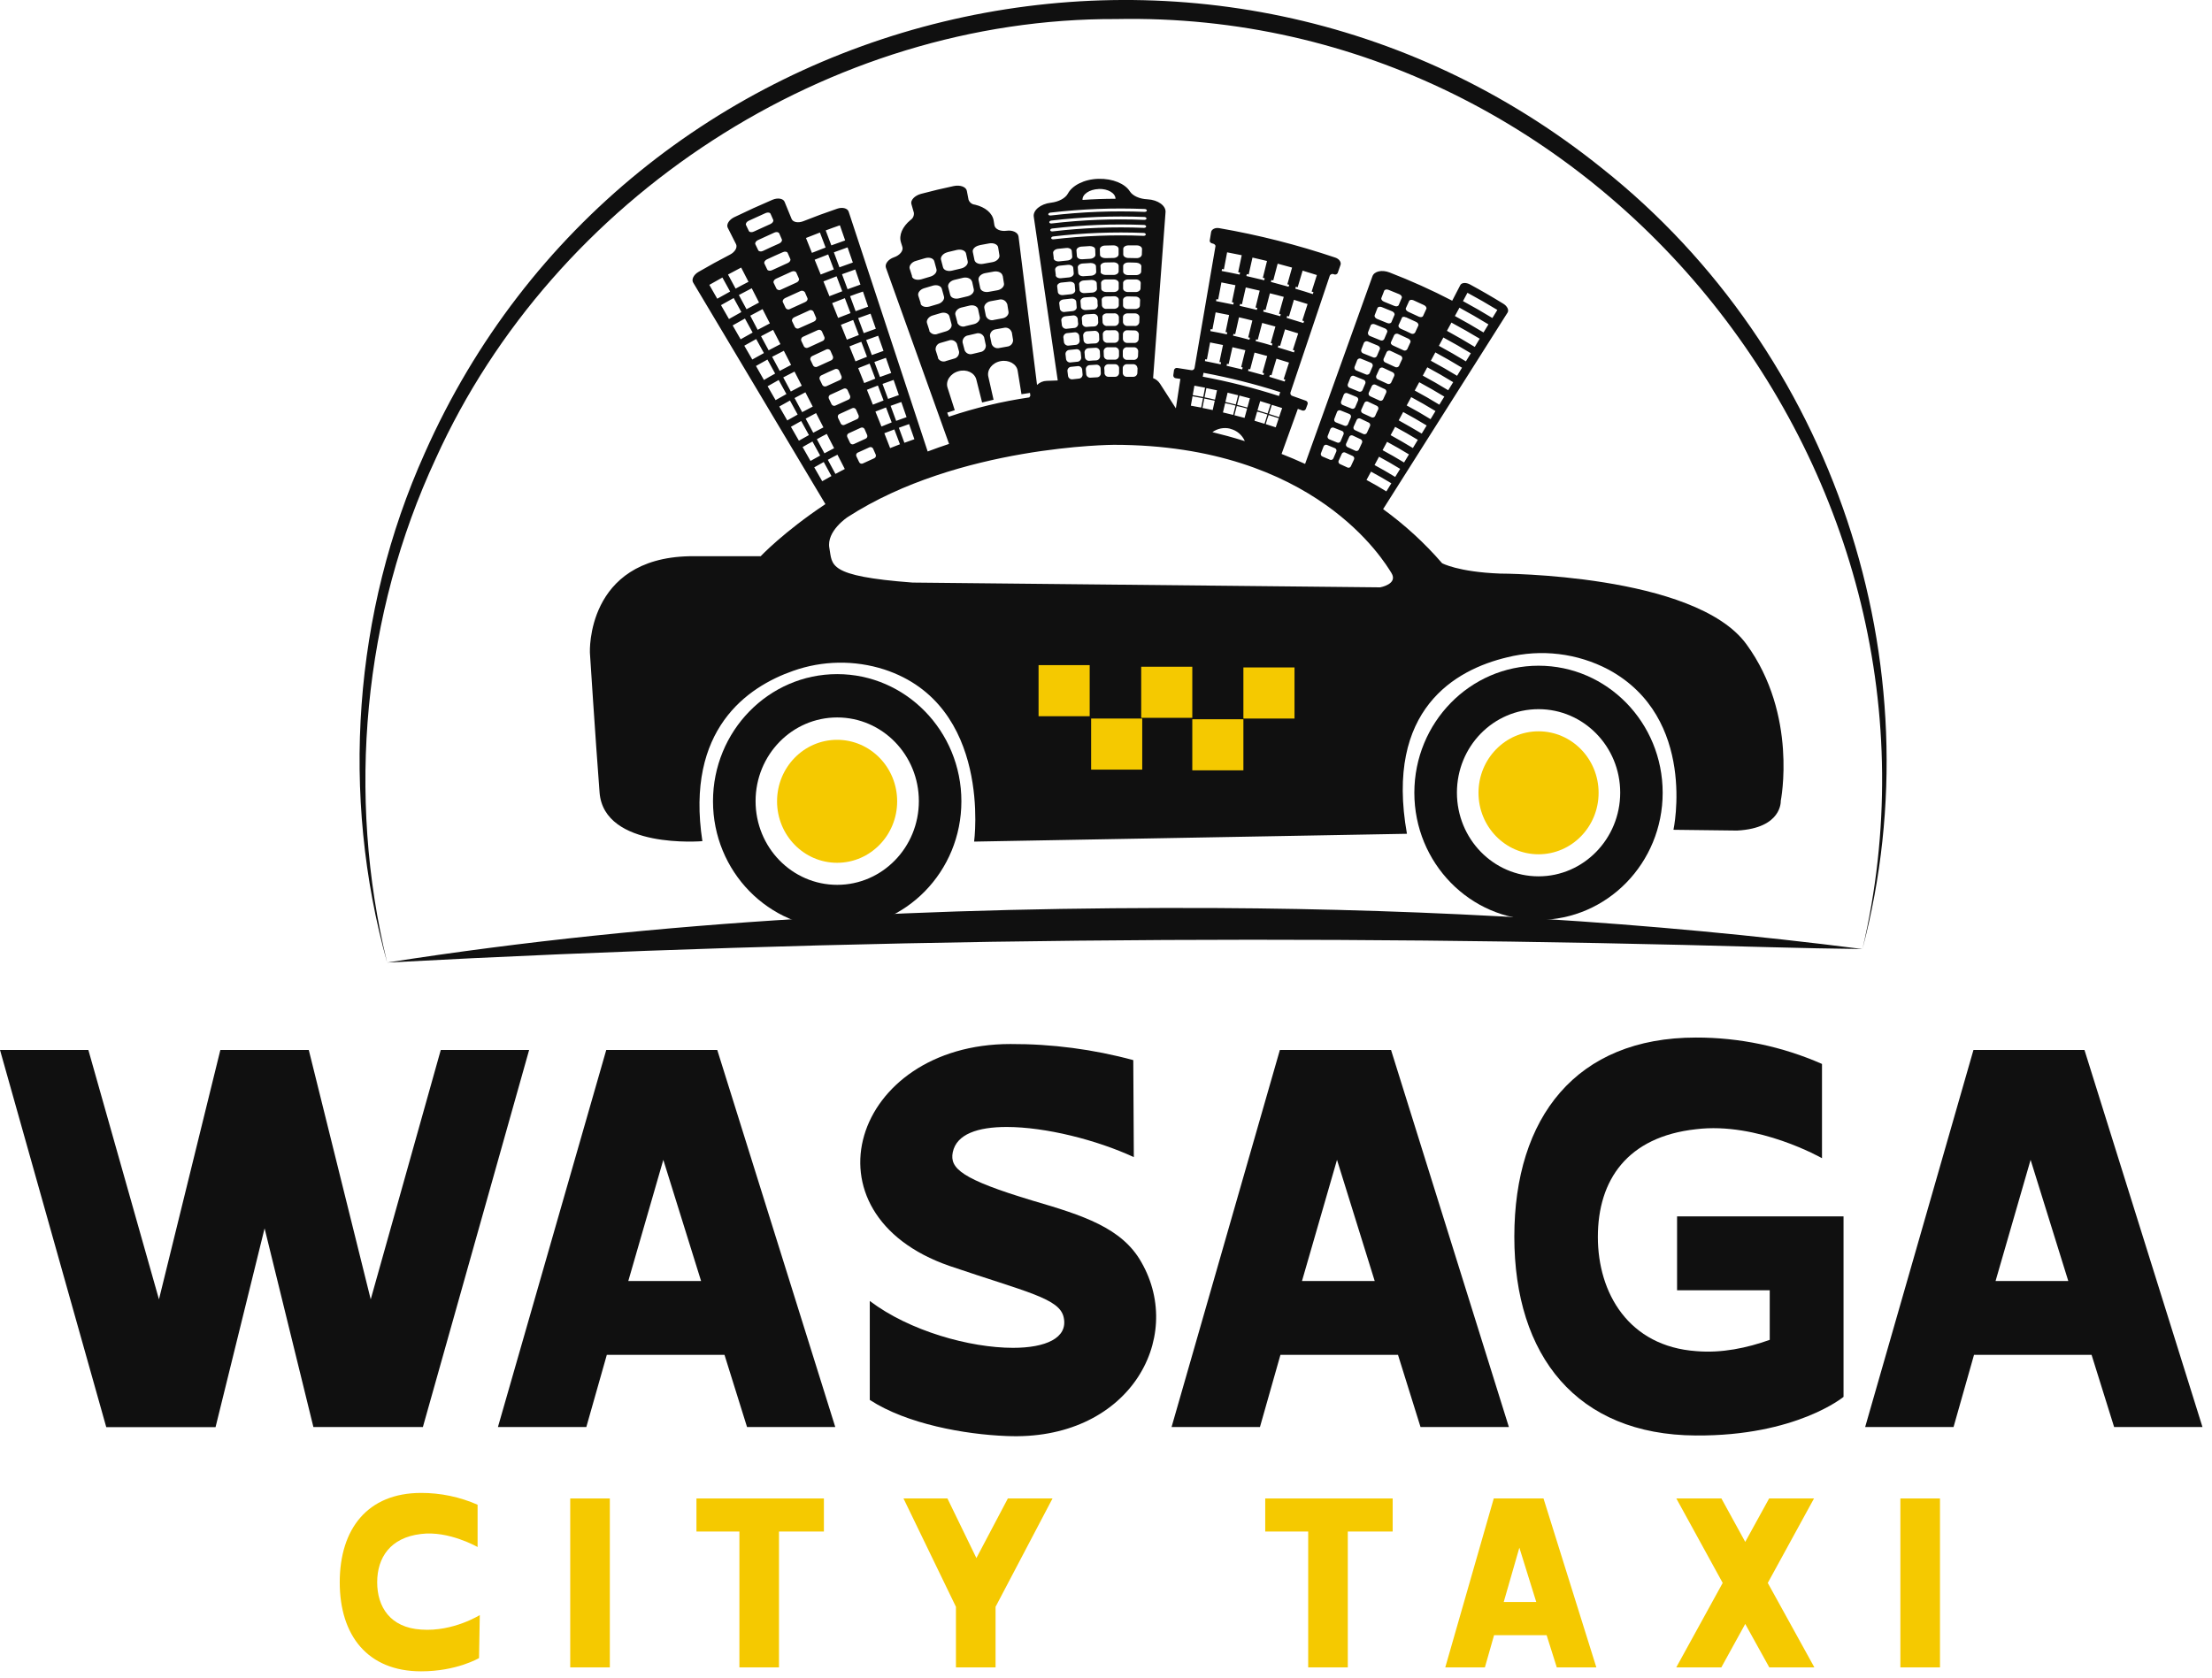
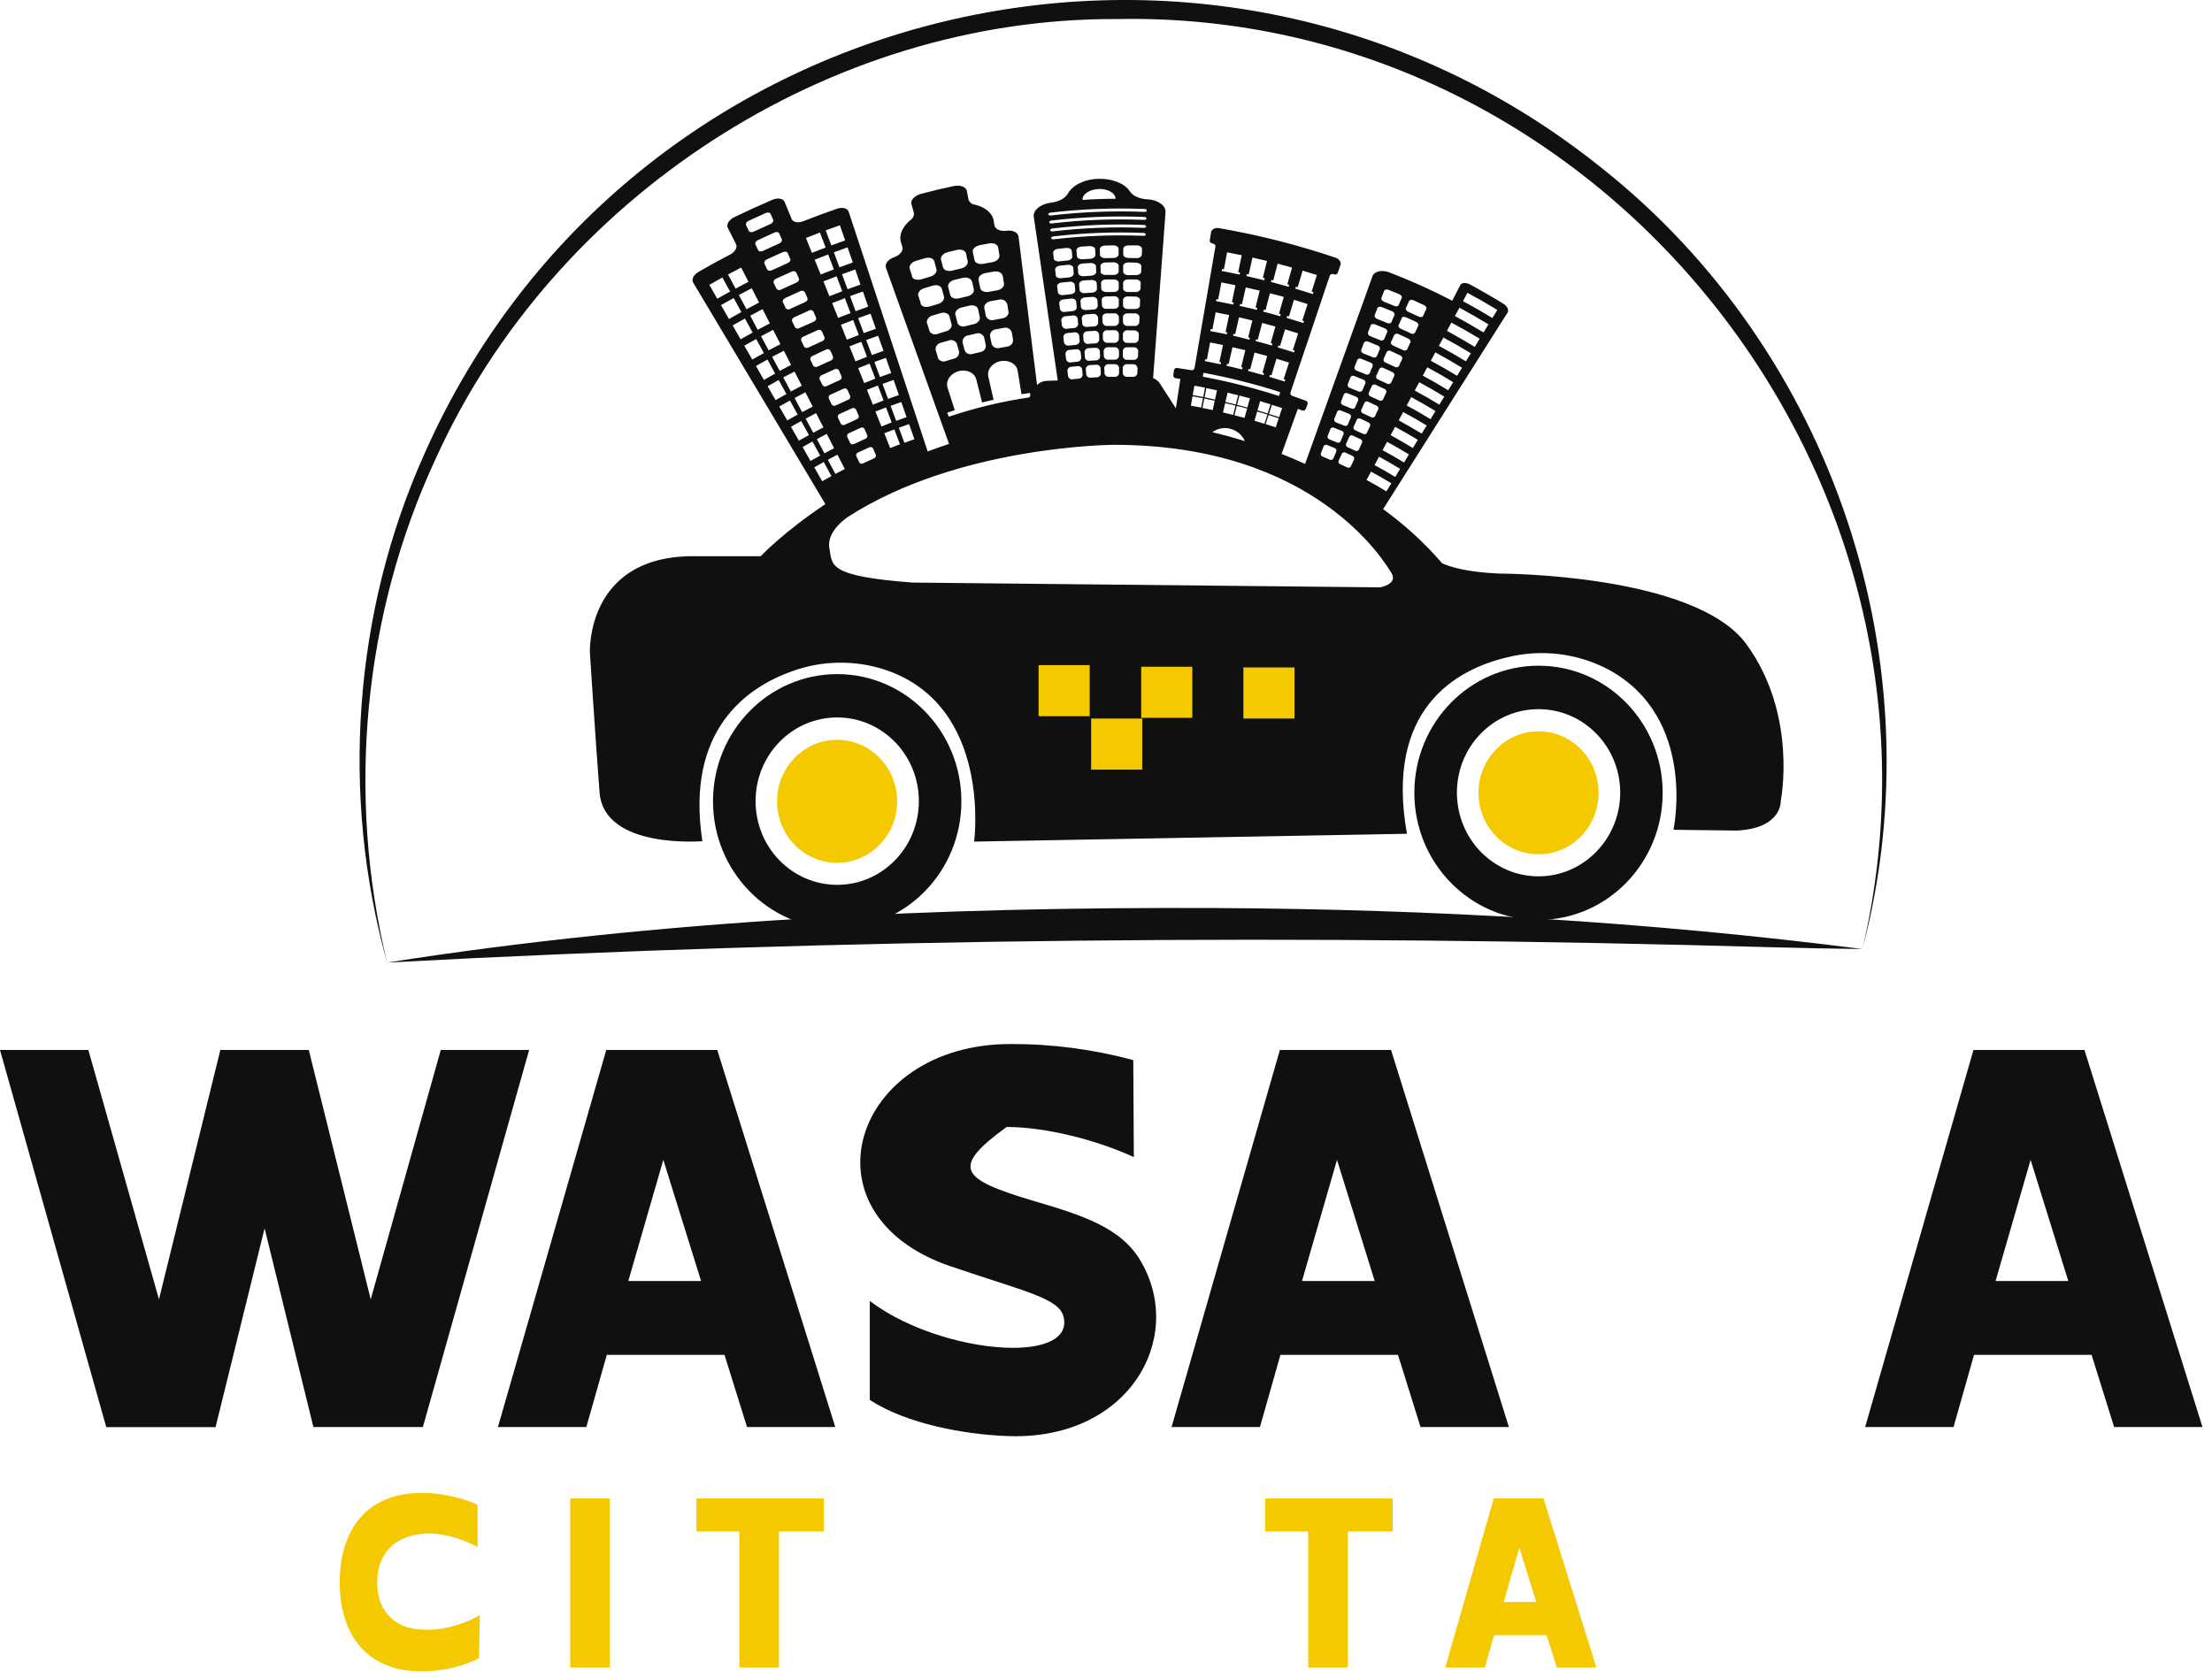
<svg xmlns="http://www.w3.org/2000/svg" width="141" height="107" viewBox="0 0 141 107" fill="none">
  <g clip-path="url(#clip0_1_32)">
    <path d="M0 66.945H5.632L10.133 82.848L14.047 66.945H19.682L23.631 82.848L28.097 66.945H33.729L26.956 90.989H19.977L16.866 78.32L13.74 90.995H6.773L0 66.945Z" fill="#101010" />
    <path d="M38.645 66.945H45.72L53.243 90.989H47.619L46.182 86.387H38.68L37.374 90.989H31.74L38.645 66.945ZM44.69 81.68L42.282 73.953L40.049 81.68H44.69Z" fill="#101010" />
-     <path d="M72.274 73.78C69.903 72.68 66.639 71.857 64.166 71.857C62.348 71.857 60.972 72.302 60.732 73.47C60.527 74.496 61.282 75.188 65.849 76.561C69.01 77.489 71.518 78.279 72.754 80.478C75.57 85.389 71.896 91.916 64.133 91.561C61.523 91.459 57.814 90.806 55.443 89.26V82.951C57.984 84.874 61.83 85.939 64.579 85.939C66.631 85.939 68.082 85.324 67.807 84.016C67.567 82.785 65.472 82.401 60.527 80.718C50.909 77.386 54.343 66.568 64.408 66.568C67.053 66.558 69.686 66.903 72.239 67.594L72.274 73.78Z" fill="#101010" />
+     <path d="M72.274 73.78C69.903 72.68 66.639 71.857 64.166 71.857C60.527 74.496 61.282 75.188 65.849 76.561C69.01 77.489 71.518 78.279 72.754 80.478C75.57 85.389 71.896 91.916 64.133 91.561C61.523 91.459 57.814 90.806 55.443 89.26V82.951C57.984 84.874 61.83 85.939 64.579 85.939C66.631 85.939 68.082 85.324 67.807 84.016C67.567 82.785 65.472 82.401 60.527 80.718C50.909 77.386 54.343 66.568 64.408 66.568C67.053 66.558 69.686 66.903 72.239 67.594L72.274 73.78Z" fill="#101010" />
    <path d="M81.584 66.945H88.669L96.181 90.989H90.549L89.113 86.387H81.619L80.313 90.989H74.679L81.584 66.945ZM87.629 81.68L85.225 73.953L82.992 81.68H87.629Z" fill="#101010" />
-     <path d="M108.103 66.155C110.87 66.149 113.608 66.723 116.14 67.838V73.848C116.14 73.848 112.054 71.512 108.103 72.001C103.741 72.481 101.853 75.229 101.853 78.871C101.853 82.442 103.809 85.849 108.137 86.151C109.751 86.288 111.366 85.945 112.809 85.43V82.269H106.902V77.559H117.513V89.065C117.513 89.065 114.492 91.572 108.103 91.528C100.508 91.493 96.528 86.444 96.528 78.854C96.528 71.239 100.477 66.155 108.103 66.155Z" fill="#101010" />
    <path d="M125.795 66.945H132.87L140.393 90.989H134.761L133.324 86.387H125.83L124.525 90.989H118.891L125.795 66.945ZM131.84 81.68L129.437 73.953L127.203 81.68H131.84Z" fill="#101010" />
    <path d="M26.843 95.19C28.082 95.188 29.309 95.444 30.443 95.943V98.64C30.443 98.64 28.596 97.579 26.829 97.809C24.875 98.041 24.043 99.318 24.043 100.888C24.043 102.458 24.875 103.78 26.843 103.903C28.92 104.057 30.644 102.934 30.583 102.982L30.535 105.72C30.535 105.72 29.121 106.565 26.841 106.565C23.442 106.565 21.656 104.289 21.656 100.888C21.656 97.487 23.428 95.19 26.843 95.19Z" fill="#F5C900" />
    <path d="M36.348 95.543H38.873V106.313H36.348V95.543Z" fill="#F5C900" />
    <path d="M44.394 95.543H52.518V97.651H49.655V106.313H47.132V97.651H44.394V95.543Z" fill="#F5C900" />
-     <path d="M57.592 95.543H60.392L62.239 99.344L64.244 95.543H67.091L63.46 102.452V106.313H60.935V102.452L57.592 95.543Z" fill="#F5C900" />
    <path d="M80.65 95.543H88.774V97.651H85.913V106.313H83.388V97.651H80.65V95.543Z" fill="#F5C900" />
    <path d="M95.217 95.543H98.388L101.756 106.313H99.234L98.587 104.26H95.237L94.652 106.313H92.126L95.217 95.543ZM97.926 102.144L96.849 98.681L95.853 102.144H97.926Z" fill="#F5C900" />
-     <path d="M111.247 103.544L109.724 106.313H106.851L109.81 100.929L106.855 95.543H109.728L111.247 98.312L112.77 95.543H115.631L112.684 100.929L115.654 106.313H112.78L111.247 103.544Z" fill="#F5C900" />
-     <path d="M121.136 95.543H123.661V106.313H121.136V95.543Z" fill="#F5C900" />
    <path d="M53.366 42.982C48.996 42.982 45.449 46.617 45.449 51.09C45.449 55.562 48.996 59.195 53.366 59.195C57.736 59.195 61.282 55.568 61.282 51.09C61.282 46.611 57.729 42.982 53.366 42.982ZM53.366 56.418C50.492 56.418 48.163 54.035 48.163 51.081C48.163 48.128 50.49 45.745 53.366 45.745C56.241 45.745 58.571 48.132 58.571 51.081C58.571 54.031 56.239 56.418 53.366 56.418Z" fill="#101010" />
    <path d="M53.36 55.012C55.474 55.012 57.188 53.257 57.188 51.092C57.188 48.926 55.474 47.171 53.36 47.171C51.245 47.171 49.532 48.926 49.532 51.092C49.532 53.257 51.245 55.012 53.36 55.012Z" fill="#F5C900" />
    <path d="M98.072 42.446C93.702 42.446 90.155 46.075 90.155 50.548C90.155 55.02 93.702 58.655 98.072 58.655C102.442 58.655 105.984 55.026 105.984 50.548C105.984 46.069 102.442 42.446 98.072 42.446ZM98.072 55.876C95.198 55.876 92.869 53.493 92.869 50.539C92.869 47.586 95.196 45.217 98.072 45.217C100.947 45.217 103.277 47.6 103.277 50.539C103.277 53.479 100.943 55.876 98.072 55.876Z" fill="#101010" />
    <path d="M98.072 54.47C100.186 54.47 101.9 52.715 101.9 50.55C101.9 48.385 100.186 46.629 98.072 46.629C95.958 46.629 94.244 48.385 94.244 50.55C94.244 52.715 95.958 54.47 98.072 54.47Z" fill="#F5C900" />
    <path d="M111.323 41.077C108.039 36.572 95.619 36.572 95.619 36.572C92.934 36.469 91.924 35.911 91.924 35.911C90.808 34.621 89.546 33.464 88.164 32.463C90.811 28.284 93.456 24.106 96.099 19.928C96.198 19.772 96.077 19.517 95.826 19.366C95.129 18.936 94.419 18.525 93.698 18.134C93.441 17.997 93.16 18.019 93.082 18.183L92.569 19.173C91.271 18.498 89.936 17.897 88.571 17.371C88.084 17.182 87.594 17.299 87.483 17.617L83.191 29.579C82.678 29.345 82.178 29.133 81.691 28.943L82.729 26.069L83.006 26.17C83.049 26.188 83.097 26.188 83.14 26.171C83.183 26.153 83.218 26.12 83.236 26.077C83.275 25.975 83.312 25.872 83.351 25.767C83.365 25.723 83.36 25.675 83.338 25.634C83.316 25.592 83.279 25.562 83.234 25.548C82.951 25.443 82.666 25.343 82.38 25.244C82.358 25.238 82.337 25.228 82.319 25.214C82.3 25.2 82.285 25.182 82.274 25.162C82.262 25.142 82.255 25.12 82.252 25.097C82.249 25.074 82.251 25.051 82.257 25.029C83.093 22.538 83.931 20.05 84.769 17.566C84.793 17.523 84.831 17.491 84.878 17.476C84.924 17.461 84.974 17.464 85.018 17.485C85.061 17.508 85.112 17.512 85.158 17.498C85.205 17.484 85.244 17.452 85.268 17.41C85.328 17.235 85.389 17.063 85.449 16.89C85.508 16.718 85.363 16.506 85.12 16.426C82.702 15.61 80.224 14.981 77.709 14.546C77.458 14.503 77.228 14.618 77.2 14.799C77.171 14.979 77.142 15.16 77.112 15.341C77.099 15.425 77.179 15.509 77.294 15.527C77.409 15.546 77.499 15.632 77.475 15.716C77.031 18.3 76.587 20.884 76.143 23.471C76.132 23.515 76.105 23.553 76.066 23.578C76.028 23.602 75.982 23.611 75.937 23.602C75.64 23.553 75.34 23.506 75.04 23.462C74.995 23.454 74.948 23.464 74.91 23.489C74.871 23.515 74.845 23.555 74.835 23.6C74.821 23.709 74.804 23.818 74.79 23.928C74.787 23.974 74.801 24.02 74.831 24.055C74.86 24.09 74.902 24.113 74.948 24.117C75.047 24.13 75.143 24.144 75.24 24.16C75.145 24.784 75.05 25.41 74.954 26.036L73.948 24.472C73.844 24.306 73.687 24.178 73.503 24.109C73.769 20.583 74.033 17.056 74.295 13.528C74.328 13.118 73.811 12.74 73.14 12.707C72.641 12.685 72.2 12.488 72.017 12.198C71.715 11.716 70.931 11.377 70.014 11.402C69.096 11.426 68.341 11.835 68.074 12.338C67.912 12.639 67.487 12.867 66.99 12.925C66.323 13.001 65.833 13.413 65.896 13.822L67.424 24.259L66.719 24.284C66.489 24.289 66.269 24.383 66.104 24.544C65.71 21.389 65.316 18.234 64.924 15.08C64.893 14.825 64.55 14.657 64.162 14.713C63.774 14.768 63.427 14.614 63.386 14.36C63.372 14.265 63.355 14.171 63.341 14.076C63.263 13.582 62.801 13.206 62.148 13.05C62.057 13.043 61.969 13.009 61.896 12.952C61.823 12.896 61.768 12.819 61.738 12.732L61.629 12.167C61.582 11.915 61.204 11.775 60.788 11.864C60.09 12.011 59.397 12.177 58.711 12.36C58.3 12.469 58.025 12.771 58.095 13.009C58.148 13.194 58.199 13.378 58.253 13.563C58.264 13.653 58.25 13.745 58.212 13.827C58.174 13.91 58.113 13.979 58.037 14.029C57.522 14.456 57.28 15 57.434 15.466L57.52 15.741C57.598 15.985 57.358 16.279 56.989 16.404C56.615 16.531 56.387 16.835 56.473 17.075C57.816 20.819 59.157 24.562 60.496 28.304C60.03 28.458 59.575 28.618 59.133 28.787L54.096 13.495C54.027 13.278 53.698 13.192 53.366 13.307C52.639 13.554 51.919 13.82 51.204 14.105C50.878 14.232 50.546 14.171 50.459 13.959L50.01 12.863C49.924 12.658 49.579 12.594 49.244 12.736C48.423 13.086 47.607 13.458 46.796 13.852C46.469 14.013 46.289 14.312 46.385 14.513C46.562 14.867 46.739 15.22 46.919 15.572C47.019 15.778 46.849 16.069 46.539 16.231C45.855 16.584 45.182 16.954 44.519 17.34C44.216 17.516 44.066 17.82 44.183 18.015C46.993 22.725 49.804 27.434 52.614 32.143C49.936 33.926 48.487 35.466 48.487 35.466H43.949C37.331 35.601 37.602 41.613 37.602 41.613C37.602 41.613 37.939 46.882 38.218 50.525C38.497 54.168 44.772 53.633 44.772 53.633C43.682 46.502 47.645 43.795 50.55 42.777C52.424 42.111 54.466 42.078 56.36 42.684C63.275 44.942 62.093 53.661 62.093 53.661L89.683 53.163C88.265 45.219 92.787 42.695 96.058 41.915C98.239 41.367 100.546 41.645 102.534 42.695C108.213 45.773 106.672 52.908 106.672 52.908L110.728 52.957C113.614 52.805 113.511 51.067 113.511 51.067C113.511 51.067 114.615 45.587 111.323 41.077ZM89.252 22.662C89.3 22.677 89.34 22.709 89.363 22.753C89.387 22.797 89.393 22.848 89.379 22.896C89.308 23.044 89.236 23.192 89.174 23.341C89.146 23.381 89.103 23.409 89.055 23.418C89.007 23.428 88.957 23.419 88.915 23.393L88.32 23.118C88.273 23.104 88.234 23.072 88.21 23.03C88.186 22.987 88.179 22.937 88.191 22.89C88.259 22.738 88.324 22.588 88.396 22.436C88.424 22.395 88.467 22.367 88.516 22.356C88.564 22.346 88.615 22.355 88.657 22.381C88.848 22.471 89.051 22.566 89.252 22.662ZM88.669 21.808C88.735 21.656 88.801 21.506 88.874 21.357C88.904 21.316 88.948 21.288 88.997 21.278C89.047 21.268 89.098 21.276 89.141 21.301C89.347 21.396 89.552 21.494 89.771 21.593C89.882 21.644 89.942 21.751 89.903 21.829C89.833 21.979 89.761 22.126 89.698 22.274C89.669 22.315 89.625 22.342 89.576 22.352C89.527 22.361 89.477 22.351 89.435 22.323C89.23 22.227 89.024 22.132 88.819 22.04C88.686 21.991 88.626 21.888 88.669 21.808ZM88.757 23.729C88.803 23.745 88.841 23.778 88.864 23.821C88.886 23.865 88.89 23.915 88.876 23.961C88.805 24.109 88.733 24.259 88.671 24.407C88.644 24.446 88.603 24.474 88.556 24.484C88.509 24.495 88.46 24.487 88.419 24.462C88.228 24.372 88.037 24.284 87.844 24.197C87.798 24.183 87.76 24.151 87.737 24.108C87.715 24.065 87.71 24.016 87.723 23.969C87.789 23.82 87.856 23.67 87.928 23.518C87.954 23.477 87.995 23.448 88.043 23.437C88.09 23.426 88.139 23.434 88.181 23.458C88.37 23.546 88.559 23.634 88.749 23.723L88.757 23.729ZM88.253 24.799C88.297 24.814 88.334 24.847 88.355 24.89C88.376 24.932 88.38 24.981 88.365 25.026C88.294 25.176 88.222 25.324 88.16 25.472C88.135 25.512 88.096 25.54 88.05 25.551C88.005 25.562 87.956 25.555 87.916 25.531C87.731 25.443 87.546 25.359 87.36 25.275C87.315 25.26 87.278 25.228 87.257 25.186C87.236 25.145 87.231 25.096 87.245 25.051C87.312 24.901 87.378 24.752 87.45 24.6C87.462 24.579 87.478 24.561 87.498 24.547C87.517 24.533 87.538 24.523 87.561 24.517C87.585 24.512 87.609 24.51 87.632 24.514C87.656 24.517 87.678 24.526 87.698 24.538C87.865 24.622 88.053 24.71 88.244 24.799H88.253ZM87.748 25.868C87.791 25.884 87.827 25.917 87.847 25.959C87.867 26.001 87.87 26.05 87.854 26.094C87.782 26.242 87.711 26.389 87.649 26.539C87.625 26.578 87.587 26.606 87.542 26.617C87.498 26.629 87.451 26.623 87.411 26.601C87.233 26.517 87.056 26.434 86.875 26.355C86.832 26.339 86.797 26.307 86.777 26.265C86.757 26.224 86.754 26.176 86.769 26.133L86.974 25.681C86.997 25.641 87.035 25.611 87.08 25.599C87.125 25.587 87.173 25.593 87.214 25.616L87.748 25.868ZM87.233 26.937C87.275 26.953 87.31 26.986 87.329 27.027C87.347 27.069 87.349 27.116 87.333 27.159C87.261 27.307 87.191 27.457 87.128 27.605C87.105 27.643 87.068 27.672 87.025 27.683C86.981 27.695 86.935 27.69 86.896 27.668L86.383 27.432C86.34 27.417 86.306 27.385 86.286 27.345C86.267 27.304 86.265 27.257 86.28 27.215C86.348 27.065 86.413 26.913 86.485 26.763C86.507 26.723 86.544 26.693 86.588 26.68C86.632 26.667 86.679 26.672 86.719 26.693C86.883 26.773 87.06 26.853 87.233 26.937ZM86.73 28.007C86.77 28.024 86.803 28.056 86.82 28.097C86.838 28.137 86.838 28.183 86.822 28.224C86.75 28.374 86.68 28.522 86.617 28.67C86.595 28.708 86.56 28.737 86.518 28.75C86.475 28.762 86.43 28.758 86.391 28.738C86.229 28.662 86.065 28.586 85.898 28.512C85.858 28.495 85.825 28.463 85.807 28.423C85.79 28.383 85.788 28.337 85.804 28.296L86.009 27.845C86.019 27.825 86.033 27.808 86.05 27.793C86.067 27.779 86.086 27.768 86.107 27.761C86.128 27.755 86.15 27.752 86.172 27.754C86.194 27.756 86.215 27.762 86.235 27.773C86.393 27.849 86.563 27.927 86.732 28.007H86.73ZM86.225 29.074C86.265 29.091 86.296 29.124 86.312 29.164C86.329 29.204 86.328 29.25 86.311 29.29C86.239 29.439 86.169 29.587 86.106 29.735C86.086 29.773 86.052 29.802 86.012 29.816C85.971 29.829 85.926 29.826 85.888 29.807L85.414 29.589C85.376 29.573 85.346 29.542 85.329 29.504C85.313 29.466 85.312 29.423 85.326 29.384L85.531 28.933C85.55 28.893 85.585 28.863 85.626 28.849C85.668 28.835 85.713 28.837 85.753 28.857L86.225 29.074ZM88.372 31.332C87.961 31.077 87.539 30.834 87.105 30.603L87.393 30.072C87.83 30.308 88.263 30.556 88.688 30.815L88.372 31.332ZM88.934 30.41C88.503 30.146 88.064 29.894 87.618 29.653L87.904 29.121C88.359 29.365 88.808 29.623 89.25 29.895L88.934 30.41ZM89.499 29.489C89.049 29.214 88.593 28.953 88.129 28.703L88.417 28.171C88.889 28.425 89.354 28.693 89.812 28.974L89.499 29.489ZM90.061 28.567C89.595 28.284 89.123 28.011 88.643 27.746L88.93 27.215C89.418 27.477 89.901 27.754 90.377 28.046L90.061 28.567ZM90.623 27.645C90.142 27.357 89.653 27.076 89.158 26.802L89.443 26.27C89.95 26.543 90.451 26.831 90.941 27.13C90.837 27.303 90.732 27.475 90.625 27.645H90.623ZM91.188 26.726C90.69 26.419 90.183 26.128 89.667 25.852L89.954 25.32C90.478 25.601 90.995 25.899 91.502 26.209L91.188 26.726ZM91.75 25.804C91.236 25.488 90.712 25.187 90.18 24.901L90.467 24.37C91.006 24.661 91.539 24.968 92.066 25.289C91.953 25.46 91.857 25.632 91.748 25.804H91.75ZM93.54 18.668C94.184 19.014 94.819 19.379 95.445 19.762L95.129 20.277C94.513 19.901 93.888 19.541 93.255 19.199L93.54 18.668ZM93.031 19.618C93.656 19.957 94.272 20.312 94.878 20.683L94.564 21.198C93.965 20.833 93.356 20.484 92.739 20.15L93.031 19.618ZM92.518 20.568C93.128 20.897 93.729 21.239 94.32 21.595L94.006 22.12C93.424 21.763 92.833 21.421 92.232 21.094L92.518 20.568ZM92.005 21.519C92.599 21.839 93.183 22.174 93.757 22.524L93.441 23.04C92.875 22.695 92.301 22.365 91.719 22.05L92.005 21.519ZM91.493 22.469C92.068 22.78 92.635 23.105 93.193 23.446L92.879 23.961C92.332 23.627 91.774 23.307 91.206 23.001L91.493 22.469ZM92.631 24.368L92.314 24.883C91.784 24.558 91.243 24.248 90.693 23.951L90.98 23.419C91.539 23.719 92.089 24.035 92.631 24.368ZM89.615 19.647C89.681 19.497 89.747 19.345 89.821 19.195C89.856 19.115 89.981 19.093 90.1 19.146L90.773 19.456C90.89 19.511 90.956 19.622 90.917 19.7C90.847 19.848 90.775 19.998 90.712 20.146C90.675 20.224 90.551 20.242 90.434 20.189C90.217 20.086 89.997 19.983 89.778 19.885C89.646 19.823 89.581 19.725 89.615 19.645V19.647ZM89.615 20.226C89.835 20.324 90.051 20.431 90.268 20.525C90.383 20.579 90.445 20.687 90.406 20.765C90.336 20.913 90.264 21.063 90.2 21.211C90.169 21.25 90.124 21.277 90.075 21.286C90.025 21.294 89.974 21.285 89.931 21.258C89.726 21.157 89.507 21.053 89.293 20.965C89.18 20.913 89.117 20.808 89.152 20.729C89.219 20.579 89.285 20.427 89.357 20.277C89.371 20.195 89.49 20.172 89.609 20.234L89.615 20.226ZM88.053 19.002L88.232 18.541C88.263 18.46 88.388 18.432 88.509 18.481C88.739 18.571 88.967 18.666 89.195 18.76C89.316 18.811 89.386 18.916 89.351 18.996C89.285 19.148 89.221 19.3 89.158 19.452C89.123 19.532 89 19.556 88.883 19.507C88.659 19.413 88.435 19.323 88.212 19.232C88.094 19.183 88.023 19.078 88.053 19.002ZM87.624 20.102L87.803 19.643C87.834 19.563 87.955 19.534 88.074 19.579L88.739 19.85C88.854 19.899 88.922 20.004 88.887 20.084L88.694 20.54C88.659 20.62 88.54 20.644 88.425 20.597C88.21 20.507 87.994 20.419 87.776 20.332C87.663 20.283 87.594 20.18 87.627 20.098L87.624 20.102ZM87.195 21.205L87.374 20.745C87.405 20.663 87.524 20.634 87.639 20.679C87.854 20.763 88.068 20.852 88.281 20.94C88.394 20.987 88.458 21.092 88.425 21.172L88.23 21.628C88.203 21.669 88.16 21.699 88.112 21.71C88.063 21.721 88.012 21.713 87.969 21.687L87.339 21.43C87.292 21.416 87.251 21.384 87.225 21.342C87.199 21.3 87.189 21.25 87.198 21.201L87.195 21.205ZM86.766 22.307L86.945 21.845C86.973 21.805 87.014 21.776 87.062 21.763C87.109 21.751 87.16 21.756 87.204 21.777C87.409 21.859 87.614 21.944 87.82 22.032C87.928 22.077 87.99 22.18 87.955 22.26C87.891 22.412 87.826 22.564 87.762 22.713C87.736 22.755 87.695 22.785 87.648 22.797C87.6 22.808 87.55 22.801 87.507 22.777C87.302 22.693 87.097 22.611 86.892 22.531C86.847 22.515 86.809 22.483 86.786 22.44C86.763 22.398 86.757 22.349 86.769 22.303L86.766 22.307ZM86.338 23.407C86.397 23.255 86.457 23.101 86.518 22.947C86.542 22.906 86.582 22.875 86.628 22.861C86.674 22.848 86.724 22.853 86.766 22.875C86.972 22.956 87.177 23.038 87.37 23.122C87.416 23.136 87.456 23.167 87.48 23.209C87.504 23.251 87.511 23.3 87.499 23.348L87.304 23.801C87.28 23.843 87.24 23.873 87.194 23.885C87.147 23.898 87.098 23.892 87.056 23.869C86.861 23.787 86.666 23.707 86.469 23.629C86.422 23.615 86.383 23.584 86.359 23.542C86.334 23.5 86.328 23.45 86.34 23.403L86.338 23.407ZM85.909 24.509C85.97 24.355 86.03 24.203 86.089 24.049C86.1 24.029 86.115 24.01 86.133 23.995C86.151 23.98 86.172 23.969 86.195 23.962C86.218 23.955 86.241 23.953 86.264 23.955C86.288 23.958 86.311 23.965 86.331 23.976C86.526 24.052 86.719 24.132 86.912 24.212C86.958 24.225 86.996 24.257 87.019 24.298C87.043 24.34 87.048 24.389 87.035 24.435C86.972 24.585 86.906 24.737 86.843 24.889C86.819 24.93 86.78 24.959 86.735 24.972C86.69 24.985 86.642 24.98 86.6 24.959C86.412 24.879 86.223 24.803 86.034 24.727C85.988 24.713 85.95 24.683 85.927 24.641C85.904 24.6 85.898 24.551 85.911 24.505L85.909 24.509ZM85.482 25.611L85.66 25.15C85.682 25.108 85.719 25.078 85.763 25.063C85.807 25.049 85.855 25.053 85.896 25.074C86.085 25.148 86.27 25.224 86.457 25.302C86.479 25.308 86.499 25.32 86.517 25.335C86.535 25.35 86.549 25.368 86.56 25.389C86.571 25.409 86.577 25.432 86.579 25.455C86.581 25.478 86.579 25.501 86.572 25.523C86.508 25.673 86.444 25.825 86.379 25.977C86.356 26.017 86.32 26.047 86.276 26.06C86.233 26.073 86.185 26.069 86.145 26.049C85.964 25.973 85.781 25.899 85.599 25.827C85.577 25.82 85.556 25.809 85.538 25.794C85.521 25.78 85.506 25.762 85.495 25.741C85.485 25.721 85.478 25.698 85.476 25.675C85.474 25.652 85.477 25.629 85.484 25.607L85.482 25.611ZM85.053 26.712L85.231 26.252C85.251 26.211 85.287 26.18 85.33 26.166C85.373 26.151 85.42 26.154 85.461 26.174C85.642 26.244 85.822 26.317 86.001 26.391C86.044 26.406 86.08 26.437 86.1 26.478C86.121 26.518 86.124 26.566 86.11 26.609C86.044 26.761 85.98 26.913 85.917 27.065C85.896 27.105 85.86 27.135 85.817 27.149C85.774 27.162 85.727 27.159 85.687 27.139L85.163 26.933C85.141 26.926 85.12 26.915 85.102 26.9C85.084 26.884 85.07 26.866 85.06 26.844C85.049 26.823 85.044 26.8 85.043 26.776C85.042 26.753 85.046 26.729 85.055 26.707L85.053 26.712ZM84.624 27.814L84.802 27.354C84.812 27.334 84.825 27.316 84.841 27.301C84.857 27.286 84.876 27.274 84.897 27.267C84.918 27.259 84.94 27.256 84.962 27.256C84.984 27.257 85.006 27.263 85.026 27.272C85.198 27.34 85.373 27.412 85.543 27.477C85.584 27.491 85.617 27.521 85.636 27.559C85.656 27.597 85.659 27.642 85.646 27.683C85.582 27.834 85.519 27.986 85.453 28.138C85.433 28.177 85.399 28.208 85.358 28.222C85.316 28.236 85.271 28.233 85.231 28.214C85.065 28.144 84.897 28.076 84.728 28.009C84.69 27.994 84.659 27.965 84.64 27.928C84.621 27.892 84.616 27.85 84.626 27.81L84.624 27.814ZM84.195 28.916L84.373 28.454C84.391 28.414 84.424 28.383 84.465 28.368C84.505 28.352 84.551 28.353 84.591 28.37C84.757 28.436 84.923 28.503 85.088 28.575C85.127 28.59 85.159 28.62 85.177 28.659C85.195 28.697 85.197 28.741 85.184 28.781C85.118 28.933 85.055 29.084 84.991 29.234C84.973 29.271 84.942 29.299 84.904 29.314C84.866 29.329 84.824 29.33 84.786 29.316C84.626 29.248 84.464 29.183 84.303 29.111C84.264 29.098 84.23 29.07 84.21 29.033C84.191 28.996 84.186 28.953 84.197 28.912L84.195 28.916ZM48.608 19.71L49.074 20.62C48.813 20.753 48.555 20.889 48.296 21.03L47.824 20.129C48.08 19.988 48.341 19.849 48.608 19.71ZM47.582 19.71L47.097 18.811C47.371 18.665 47.645 18.521 47.918 18.38C48.072 18.684 48.228 18.986 48.384 19.29C48.124 19.431 47.857 19.571 47.59 19.715L47.582 19.71ZM49.279 21.032L49.747 21.942C49.494 22.07 49.244 22.201 48.996 22.336L48.511 21.437L49.279 21.032ZM49.961 22.36L50.426 23.267C50.184 23.393 49.942 23.52 49.702 23.649C49.542 23.35 49.38 23.05 49.218 22.75C49.466 22.621 49.721 22.492 49.969 22.364L49.961 22.36ZM50.642 23.686L51.108 24.593C50.874 24.715 50.642 24.838 50.41 24.963C50.249 24.663 50.087 24.363 49.926 24.064C50.172 23.939 50.41 23.813 50.65 23.69L50.642 23.686ZM56.184 27.188L55.802 26.242C56.026 26.151 56.252 26.063 56.477 25.979C56.596 26.298 56.717 26.616 56.839 26.933C56.631 27.02 56.414 27.106 56.196 27.192L56.184 27.188ZM57.005 27.372C57.125 27.69 57.246 28.008 57.366 28.327L56.74 28.571L56.371 27.623C56.587 27.541 56.802 27.459 57.017 27.377L57.005 27.372ZM51.783 22.697C52.075 22.56 52.367 22.423 52.66 22.286C52.706 22.261 52.759 22.254 52.81 22.267C52.861 22.28 52.905 22.312 52.933 22.356L53.099 22.74C53.111 22.79 53.105 22.842 53.081 22.888C53.056 22.933 53.016 22.967 52.968 22.984C52.68 23.111 52.394 23.242 52.108 23.376C52.063 23.402 52.01 23.41 51.96 23.398C51.91 23.387 51.866 23.357 51.837 23.315L51.656 22.937C51.644 22.888 51.651 22.837 51.674 22.793C51.698 22.749 51.736 22.715 51.783 22.697ZM51.529 22.155C51.484 22.183 51.429 22.193 51.377 22.182C51.325 22.171 51.279 22.14 51.25 22.096L51.071 21.718C51.056 21.667 51.062 21.612 51.087 21.565C51.111 21.517 51.154 21.482 51.204 21.465C51.504 21.328 51.805 21.192 52.108 21.055C52.153 21.027 52.208 21.019 52.261 21.031C52.313 21.043 52.358 21.075 52.387 21.12L52.555 21.502C52.569 21.553 52.562 21.608 52.536 21.654C52.511 21.7 52.468 21.735 52.417 21.751C52.12 21.886 51.822 22.022 51.529 22.159V22.155ZM52.362 23.93C52.644 23.794 52.926 23.664 53.21 23.543C53.255 23.519 53.308 23.514 53.357 23.527C53.406 23.54 53.449 23.571 53.477 23.614L53.643 23.998C53.658 24.047 53.654 24.099 53.631 24.145C53.608 24.19 53.568 24.224 53.52 24.24C53.24 24.363 52.963 24.491 52.688 24.62C52.644 24.643 52.592 24.65 52.544 24.638C52.495 24.625 52.452 24.596 52.424 24.554L52.243 24.177C52.228 24.128 52.233 24.076 52.255 24.03C52.277 23.984 52.315 23.948 52.362 23.928V23.93ZM52.943 25.162C53.214 25.035 53.487 24.91 53.764 24.788C53.808 24.764 53.86 24.758 53.908 24.772C53.957 24.786 53.998 24.818 54.023 24.862C54.078 24.989 54.133 25.119 54.191 25.246C54.206 25.294 54.202 25.345 54.18 25.39C54.158 25.435 54.119 25.47 54.072 25.486C53.803 25.605 53.536 25.726 53.269 25.852C53.248 25.864 53.224 25.872 53.2 25.876C53.175 25.879 53.15 25.878 53.126 25.871C53.102 25.865 53.079 25.854 53.06 25.839C53.04 25.824 53.023 25.805 53.011 25.784C52.951 25.659 52.892 25.531 52.83 25.406C52.821 25.383 52.817 25.358 52.818 25.332C52.819 25.307 52.825 25.282 52.835 25.26C52.846 25.237 52.861 25.216 52.879 25.199C52.898 25.182 52.919 25.169 52.943 25.16V25.162ZM53.522 26.393C53.785 26.268 54.047 26.149 54.312 26.032C54.355 26.009 54.407 26.004 54.454 26.018C54.501 26.032 54.541 26.065 54.564 26.108L54.733 26.492C54.749 26.538 54.746 26.589 54.725 26.634C54.705 26.678 54.668 26.712 54.622 26.73C54.361 26.843 54.103 26.962 53.846 27.083C53.803 27.107 53.753 27.112 53.706 27.099C53.659 27.085 53.619 27.054 53.596 27.011C53.534 26.886 53.474 26.759 53.415 26.634C53.406 26.611 53.401 26.586 53.402 26.562C53.402 26.537 53.407 26.513 53.417 26.49C53.427 26.467 53.442 26.447 53.459 26.43C53.477 26.413 53.499 26.4 53.522 26.391V26.393ZM54.103 27.625C54.355 27.506 54.61 27.391 54.864 27.276C54.886 27.265 54.909 27.259 54.933 27.257C54.957 27.255 54.981 27.258 55.004 27.266C55.027 27.273 55.048 27.285 55.067 27.301C55.085 27.317 55.1 27.337 55.11 27.358L55.277 27.74C55.285 27.762 55.289 27.786 55.289 27.81C55.288 27.834 55.283 27.857 55.273 27.879C55.263 27.901 55.249 27.92 55.232 27.936C55.215 27.953 55.194 27.965 55.172 27.974C54.924 28.085 54.673 28.2 54.427 28.315C54.385 28.335 54.336 28.339 54.292 28.325C54.247 28.311 54.209 28.28 54.187 28.239L54.008 27.861C53.999 27.839 53.994 27.816 53.993 27.792C53.993 27.768 53.997 27.744 54.006 27.722C54.015 27.7 54.028 27.68 54.044 27.663C54.061 27.646 54.081 27.632 54.103 27.623V27.625ZM54.681 28.857C54.924 28.744 55.17 28.631 55.416 28.522C55.459 28.502 55.508 28.499 55.553 28.515C55.597 28.53 55.634 28.563 55.654 28.606C55.71 28.733 55.765 28.861 55.823 28.988C55.84 29.032 55.839 29.081 55.821 29.124C55.802 29.167 55.767 29.202 55.724 29.22C55.484 29.326 55.244 29.435 55.006 29.548C54.985 29.559 54.962 29.565 54.939 29.567C54.916 29.569 54.893 29.566 54.87 29.559C54.848 29.552 54.828 29.54 54.81 29.525C54.792 29.51 54.778 29.491 54.768 29.47L54.587 29.093C54.578 29.071 54.572 29.047 54.572 29.023C54.572 29 54.576 28.976 54.585 28.954C54.593 28.932 54.606 28.912 54.623 28.895C54.64 28.878 54.66 28.864 54.681 28.855V28.857ZM55.64 25.802L55.26 24.854L55.96 24.581C56.082 24.898 56.202 25.217 56.321 25.535L55.64 25.802ZM55.084 24.419C54.958 24.103 54.831 23.787 54.704 23.471C54.946 23.374 55.188 23.28 55.433 23.187C55.552 23.506 55.672 23.824 55.794 24.142C55.556 24.238 55.32 24.339 55.084 24.425V24.419ZM54.529 23.035L54.148 22.087C54.398 21.987 54.651 21.882 54.903 21.794C55.023 22.113 55.144 22.431 55.264 22.748C55.018 22.847 54.774 22.943 54.529 23.042V23.035ZM53.981 21.658L53.602 20.71C53.86 20.605 54.121 20.505 54.384 20.404C54.503 20.722 54.623 21.041 54.745 21.361C54.48 21.465 54.228 21.556 53.981 21.658ZM53.425 20.273L53.045 19.327C53.314 19.218 53.583 19.121 53.854 19.011C53.976 19.329 54.096 19.648 54.215 19.965C53.945 20.066 53.68 20.168 53.417 20.273H53.425ZM52.871 18.889L52.489 17.943C52.769 17.83 53.045 17.724 53.327 17.617C53.446 17.936 53.566 18.254 53.688 18.571C53.407 18.674 53.134 18.781 52.863 18.889H52.871ZM52.315 17.506L51.929 16.56C52.214 16.445 52.502 16.332 52.791 16.223C52.911 16.541 53.032 16.859 53.152 17.178C52.869 17.284 52.588 17.393 52.307 17.506H52.315ZM52.017 20.256C52.056 20.345 51.991 20.462 51.874 20.509C51.567 20.646 51.261 20.782 50.956 20.919C50.911 20.949 50.856 20.96 50.803 20.949C50.75 20.938 50.703 20.907 50.673 20.862C50.613 20.737 50.552 20.611 50.492 20.484C50.451 20.4 50.515 20.279 50.632 20.228C50.941 20.083 51.252 19.941 51.566 19.803C51.588 19.788 51.614 19.778 51.641 19.773C51.667 19.768 51.695 19.768 51.721 19.774C51.748 19.78 51.773 19.791 51.795 19.806C51.817 19.822 51.836 19.841 51.851 19.864L52.017 20.256ZM51.34 25.016L51.806 25.925C51.58 26.04 51.356 26.16 51.133 26.279L50.648 25.38C50.87 25.256 51.108 25.135 51.332 25.016H51.34ZM52.021 26.342L52.487 27.251C52.27 27.362 52.054 27.475 51.839 27.592L51.356 26.693C51.57 26.574 51.789 26.457 52.013 26.342H52.021ZM52.703 27.67L53.169 28.577C52.959 28.684 52.754 28.793 52.553 28.904L52.069 28.005C52.266 27.892 52.479 27.779 52.695 27.67H52.703ZM53.384 28.996L53.85 29.903C53.645 30.006 53.452 30.109 53.253 30.217C53.093 29.918 52.931 29.618 52.769 29.318C52.965 29.209 53.16 29.101 53.376 28.996H53.384ZM58.286 28.005C58.08 28.079 57.861 28.154 57.649 28.233C57.532 27.912 57.413 27.594 57.296 27.274C57.514 27.193 57.731 27.115 57.949 27.04L58.286 28.005ZM57.787 26.597C57.565 26.673 57.346 26.753 57.124 26.835C57.007 26.515 56.888 26.196 56.771 25.876C56.997 25.792 57.224 25.712 57.452 25.632C57.563 25.954 57.676 26.274 57.787 26.597ZM57.296 25.189C57.066 25.269 56.837 25.351 56.609 25.435C56.49 25.117 56.373 24.797 56.254 24.479C56.49 24.39 56.726 24.306 56.962 24.224C57.073 24.544 57.185 24.866 57.296 25.189ZM56.808 23.781C56.568 23.863 56.33 23.949 56.092 24.037L55.736 23.079C55.981 22.988 56.227 22.902 56.471 22.816C56.584 23.136 56.695 23.458 56.808 23.781ZM56.317 22.373C56.069 22.459 55.821 22.547 55.574 22.639L55.213 21.681C55.468 21.587 55.72 21.496 55.977 21.408C56.094 21.728 56.206 22.05 56.317 22.373ZM55.829 20.962C55.57 21.053 55.312 21.145 55.057 21.24C54.938 20.921 54.821 20.601 54.702 20.283C54.965 20.185 55.227 20.09 55.492 20C55.605 20.32 55.716 20.644 55.829 20.962ZM55.338 19.554C55.071 19.649 54.805 19.743 54.54 19.842L54.187 18.883C54.458 18.783 54.731 18.678 55.008 18.59C55.116 18.913 55.226 19.234 55.338 19.554ZM54.848 18.146C54.573 18.243 54.295 18.341 54.027 18.442C53.908 18.124 53.791 17.804 53.672 17.485C53.953 17.381 54.234 17.28 54.517 17.182C54.624 17.504 54.737 17.824 54.848 18.146ZM54.027 15.774L54.363 16.738C54.078 16.837 53.793 16.944 53.509 17.044C53.39 16.726 53.273 16.406 53.154 16.088C53.44 15.979 53.731 15.876 54.023 15.774H54.027ZM53.538 14.366C53.649 14.688 53.762 15.008 53.873 15.33C53.577 15.433 53.284 15.536 52.992 15.646L52.633 14.692C52.933 14.577 53.232 14.47 53.534 14.366H53.538ZM52.266 14.828C52.385 15.146 52.505 15.464 52.627 15.782C52.335 15.893 52.044 16.006 51.755 16.123C51.629 15.806 51.502 15.49 51.375 15.174C51.666 15.057 51.964 14.94 52.261 14.828H52.266ZM51.303 18.625L51.469 19.009C51.508 19.095 51.441 19.214 51.319 19.263C51.001 19.403 50.687 19.546 50.373 19.694C50.351 19.71 50.325 19.722 50.298 19.728C50.271 19.734 50.243 19.735 50.216 19.73C50.189 19.724 50.163 19.714 50.14 19.699C50.117 19.683 50.097 19.664 50.082 19.641L49.903 19.265C49.862 19.179 49.926 19.06 50.049 19.004C50.366 18.855 50.687 18.709 51.009 18.565C51.057 18.538 51.112 18.529 51.166 18.54C51.219 18.551 51.266 18.581 51.299 18.625H51.303ZM50.757 17.377C50.815 17.504 50.87 17.633 50.925 17.761C50.962 17.847 50.892 17.966 50.767 18.017C50.441 18.161 50.117 18.311 49.794 18.462C49.747 18.493 49.691 18.505 49.635 18.495C49.58 18.486 49.531 18.456 49.497 18.411L49.316 18.036C49.275 17.949 49.343 17.83 49.468 17.771C49.796 17.617 50.127 17.467 50.459 17.319C50.583 17.264 50.716 17.291 50.753 17.377H50.757ZM50.209 16.129L50.377 16.513C50.414 16.599 50.34 16.718 50.213 16.771C49.876 16.922 49.542 17.074 49.209 17.229C49.082 17.288 48.947 17.268 48.906 17.184L48.727 16.806C48.686 16.72 48.756 16.601 48.885 16.539C49.224 16.381 49.562 16.225 49.911 16.075C50.035 16.016 50.172 16.041 50.209 16.129ZM49.671 14.881L49.837 15.263C49.876 15.351 49.798 15.468 49.667 15.527C49.322 15.679 48.977 15.835 48.641 15.997C48.51 16.059 48.372 16.038 48.331 15.954L48.15 15.577C48.109 15.49 48.183 15.371 48.316 15.308C48.663 15.144 49.012 14.984 49.363 14.829C49.486 14.77 49.626 14.793 49.671 14.881ZM47.725 14.076C48.083 13.908 48.442 13.746 48.801 13.586C48.938 13.524 49.082 13.547 49.119 13.635C49.176 13.762 49.232 13.889 49.287 14.017C49.324 14.105 49.246 14.222 49.111 14.284C48.756 14.44 48.403 14.602 48.05 14.766C47.916 14.829 47.775 14.811 47.734 14.727L47.553 14.349C47.512 14.261 47.59 14.138 47.725 14.076ZM47.245 17.061L47.711 17.968C47.434 18.111 47.157 18.255 46.89 18.403C46.727 18.103 46.566 17.804 46.406 17.504C46.683 17.354 46.963 17.205 47.245 17.059V17.061ZM45.215 18.163C45.489 18.004 45.767 17.848 46.048 17.695L46.541 18.59C46.268 18.74 45.995 18.893 45.72 19.047L45.215 18.163ZM45.958 19.456C46.232 19.303 46.501 19.151 46.767 19.002L47.257 19.897C46.992 20.044 46.729 20.191 46.467 20.341L45.958 19.456ZM46.701 20.749C46.962 20.599 47.222 20.453 47.485 20.31L47.976 21.205C47.719 21.344 47.465 21.488 47.21 21.634C47.042 21.336 46.871 21.043 46.701 20.747V20.749ZM47.444 22.042C47.697 21.898 47.949 21.755 48.202 21.617L48.694 22.512C48.446 22.648 48.2 22.785 47.953 22.923L47.444 22.042ZM48.187 23.335C48.429 23.198 48.674 23.061 48.92 22.925L49.41 23.82C49.17 23.951 48.932 24.086 48.696 24.23C48.526 23.928 48.358 23.627 48.187 23.333V23.335ZM48.93 24.628C49.164 24.493 49.4 24.359 49.636 24.23L50.129 25.125C49.898 25.252 49.668 25.382 49.439 25.513C49.261 25.215 49.101 24.92 48.93 24.626V24.628ZM49.673 25.919C49.899 25.79 50.127 25.663 50.355 25.538L50.845 26.433C50.624 26.556 50.402 26.679 50.182 26.806L49.673 25.919ZM50.416 27.212C50.634 27.087 50.851 26.966 51.071 26.845L51.564 27.74C51.358 27.857 51.137 27.976 50.925 28.099L50.416 27.212ZM51.159 28.506C51.364 28.387 51.57 28.267 51.789 28.152C51.954 28.451 52.117 28.749 52.28 29.047C52.075 29.16 51.869 29.275 51.664 29.39C51.496 29.096 51.328 28.8 51.159 28.503V28.506ZM51.902 29.799L52.508 29.458C52.671 29.758 52.834 30.056 52.998 30.353C52.793 30.462 52.606 30.572 52.411 30.683C52.24 30.389 52.071 30.093 51.902 29.797V29.799ZM77.432 25.55L77.302 26.145C77.085 26.098 76.867 26.053 76.648 26.01L76.765 25.412C76.988 25.453 77.21 25.501 77.432 25.548V25.55ZM76.781 25.345L76.898 24.747L77.575 24.887C77.532 25.092 77.491 25.283 77.448 25.482C77.226 25.425 77.003 25.378 76.781 25.334V25.345ZM78.423 27.342C78.627 27.392 78.818 27.489 78.978 27.625C79.139 27.761 79.266 27.932 79.349 28.126C78.554 27.878 77.852 27.693 77.282 27.555C77.442 27.438 77.625 27.358 77.82 27.319C78.014 27.281 78.214 27.285 78.407 27.331L78.423 27.342ZM78.854 25.811L79.006 25.221C79.228 25.279 79.451 25.336 79.673 25.398L79.513 25.985L78.854 25.811ZM79.492 26.059L79.332 26.646L78.686 26.476C78.735 26.27 78.786 26.084 78.836 25.887C79.047 25.932 79.267 25.981 79.484 26.049L79.492 26.059ZM78.774 25.79C78.554 25.735 78.333 25.681 78.111 25.63C78.158 25.425 78.203 25.234 78.251 25.037C78.474 25.09 78.7 25.143 78.922 25.201L78.774 25.79ZM78.755 25.866C78.704 26.071 78.655 26.258 78.606 26.455L77.955 26.297C78.002 26.092 78.047 25.903 78.095 25.706C78.306 25.747 78.528 25.8 78.747 25.856L78.755 25.866ZM80.808 26.365C80.593 26.297 80.375 26.231 80.157 26.16L80.328 25.575C80.549 25.64 80.769 25.706 80.989 25.78C80.925 25.966 80.87 26.162 80.804 26.355L80.808 26.365ZM80.865 26.463C81.08 26.53 81.296 26.599 81.512 26.669C81.448 26.861 81.385 27.054 81.319 27.247C81.114 27.175 80.896 27.108 80.683 27.042C80.74 26.841 80.8 26.646 80.87 26.453L80.865 26.463ZM80.785 26.439L80.605 27.02C80.4 26.954 80.178 26.888 79.965 26.827C80.022 26.632 80.077 26.437 80.135 26.242C80.348 26.295 80.566 26.361 80.781 26.428L80.785 26.439ZM81.537 26.599C81.321 26.527 81.106 26.457 80.888 26.393C80.95 26.201 81.009 26.008 81.071 25.813C81.29 25.882 81.51 25.952 81.73 26.018C81.662 26.205 81.596 26.391 81.533 26.597L81.537 26.599ZM81.929 24.203L81.888 24.327C81.563 24.223 81.238 24.122 80.911 24.025L80.948 23.902L81.048 23.93C81.155 23.577 81.254 23.224 81.366 22.871C81.633 22.951 81.898 23.034 82.165 23.118L81.826 24.171L81.929 24.203ZM80.576 23.793C80.564 23.834 80.553 23.877 80.541 23.918C80.213 23.824 79.884 23.735 79.554 23.649L79.587 23.524L79.689 23.551C79.782 23.194 79.876 22.836 79.969 22.481C80.237 22.551 80.506 22.623 80.775 22.699L80.474 23.764L80.576 23.793ZM79.213 23.43C79.201 23.471 79.191 23.514 79.18 23.555C78.85 23.473 78.517 23.395 78.185 23.321C78.195 23.278 78.203 23.237 78.214 23.194L78.316 23.218C78.398 22.857 78.478 22.498 78.561 22.139L79.382 22.329L79.117 23.403L79.213 23.43ZM78.597 21.414L78.626 21.287L78.735 21.311C78.817 20.953 78.898 20.593 78.977 20.232C79.263 20.297 79.546 20.363 79.829 20.437L79.564 21.511L79.673 21.537L79.642 21.664C79.3 21.569 78.957 21.482 78.612 21.404L78.597 21.414ZM80.034 21.759L80.067 21.634L80.174 21.66C80.268 21.305 80.361 20.948 80.455 20.591C80.736 20.665 81.017 20.741 81.299 20.821L81.001 21.876L81.108 21.907C81.097 21.948 81.085 21.991 81.073 22.032C80.731 21.928 80.389 21.833 80.049 21.749L80.034 21.759ZM82.52 22.346C82.507 22.387 82.493 22.428 82.481 22.469C82.14 22.358 81.798 22.253 81.455 22.153C81.467 22.11 81.479 22.069 81.49 22.028L81.596 22.058C81.703 21.706 81.802 21.352 81.914 20.999C82.194 21.084 82.471 21.17 82.75 21.258L82.411 22.311L82.52 22.346ZM82.6 18.282L82.717 18.317C82.822 17.964 82.922 17.609 83.033 17.256C83.337 17.348 83.638 17.44 83.942 17.537L83.608 18.592L83.725 18.629L83.684 18.752C83.314 18.631 82.941 18.516 82.567 18.407L82.6 18.282ZM83.347 19.398L83.013 20.439L83.123 20.474L83.084 20.597C82.729 20.482 82.372 20.373 82.013 20.267L82.05 20.142L82.163 20.176C82.267 19.822 82.372 19.468 82.479 19.115C82.77 19.208 83.06 19.294 83.351 19.388L83.347 19.398ZM81.044 17.851L81.161 17.882C81.255 17.524 81.348 17.167 81.442 16.812C81.748 16.892 82.058 16.974 82.36 17.061C82.26 17.415 82.16 17.77 82.06 18.126L82.175 18.159C82.165 18.2 82.153 18.241 82.14 18.284C81.765 18.177 81.389 18.075 81.011 17.976L81.044 17.851ZM81.828 18.941C81.73 19.295 81.63 19.65 81.528 20.006L81.639 20.037L81.604 20.162C81.246 20.059 80.885 19.962 80.523 19.869C80.535 19.825 80.545 19.784 80.556 19.741L80.668 19.772C80.761 19.415 80.855 19.058 80.948 18.701C81.246 18.772 81.541 18.848 81.832 18.93L81.828 18.941ZM79.476 17.473L79.595 17.5C79.674 17.141 79.755 16.782 79.837 16.422C80.147 16.49 80.453 16.564 80.763 16.64L80.498 17.713L80.617 17.742L80.586 17.869C80.207 17.775 79.828 17.685 79.447 17.6L79.476 17.473ZM79.408 18.327C79.706 18.395 80.001 18.462 80.297 18.532L80.032 19.606L80.145 19.634L80.114 19.76C79.753 19.669 79.388 19.585 79.024 19.503C79.024 19.462 79.043 19.419 79.051 19.376L79.166 19.403C79.25 19.037 79.332 18.676 79.412 18.317L79.408 18.327ZM77.894 17.151L78.015 17.174C78.082 16.812 78.15 16.449 78.22 16.088C78.53 16.145 78.836 16.209 79.152 16.273C79.078 16.634 79.002 16.995 78.926 17.356L79.045 17.381C79.035 17.422 79.026 17.465 79.018 17.508C78.636 17.426 78.254 17.349 77.871 17.278C77.883 17.227 77.889 17.184 77.898 17.141L77.894 17.151ZM77.536 19.072L77.651 19.093C77.719 18.731 77.789 18.368 77.856 18.007C78.156 18.062 78.454 18.122 78.751 18.185C78.675 18.545 78.602 18.906 78.526 19.267L78.638 19.292C78.638 19.333 78.62 19.376 78.612 19.419C78.246 19.341 77.88 19.268 77.514 19.199C77.524 19.146 77.532 19.103 77.54 19.062L77.536 19.072ZM77.175 20.981L77.284 21.002C77.354 20.64 77.421 20.277 77.489 19.916C77.776 19.969 78.062 20.026 78.347 20.086L78.121 21.168L78.23 21.192L78.203 21.318C77.852 21.244 77.504 21.174 77.15 21.112L77.175 20.981ZM76.826 22.902L76.931 22.921C76.999 22.559 77.066 22.196 77.136 21.835C77.409 21.886 77.682 21.939 77.957 21.997L77.729 23.081L77.834 23.101C77.834 23.144 77.816 23.187 77.807 23.229C77.473 23.159 77.14 23.091 76.804 23.023L76.826 22.902ZM76.717 23.77C78.371 24.078 80.004 24.489 81.606 25.002L81.526 25.248C79.934 24.736 78.312 24.325 76.668 24.017L76.717 23.77ZM76.134 24.591C76.36 24.63 76.588 24.674 76.814 24.717C76.775 24.922 76.738 25.115 76.699 25.314L76.028 25.191C76.063 24.994 76.1 24.795 76.134 24.596V24.591ZM76.015 25.267C76.237 25.306 76.461 25.347 76.683 25.39C76.645 25.595 76.606 25.788 76.567 25.987L75.909 25.866C75.944 25.671 75.981 25.47 76.015 25.271V25.267ZM70.032 12.048C70.623 12.028 71.104 12.315 71.106 12.674C70.404 12.674 69.703 12.699 69.004 12.748C68.979 12.395 69.439 12.073 70.032 12.053V12.048ZM66.82 13.666C66.82 13.614 66.876 13.565 66.956 13.557C68.948 13.323 70.956 13.245 72.961 13.325C73.041 13.325 73.107 13.372 73.105 13.424C73.103 13.475 73.035 13.514 72.953 13.51C70.958 13.43 68.961 13.507 66.978 13.74C66.898 13.75 66.826 13.717 66.82 13.666ZM66.882 14.173C66.882 14.121 66.935 14.072 67.015 14.062C68.981 13.832 70.963 13.756 72.941 13.834C73.021 13.834 73.084 13.881 73.082 13.933C73.08 13.984 73.013 14.023 72.933 14.019C70.965 13.941 68.994 14.017 67.038 14.247C66.958 14.257 66.888 14.222 66.882 14.173ZM66.943 14.678C66.943 14.626 66.997 14.577 67.075 14.569C69.014 14.341 70.969 14.265 72.92 14.343C73 14.343 73.062 14.39 73.06 14.442C73.058 14.493 72.992 14.532 72.912 14.528C70.971 14.451 69.027 14.527 67.097 14.754C67.017 14.762 66.949 14.729 66.943 14.678ZM67.005 15.185C67.005 15.133 67.056 15.084 67.134 15.076C69.047 14.851 70.975 14.776 72.9 14.852C72.978 14.852 73.039 14.899 73.037 14.951C73.035 15.002 72.969 15.041 72.891 15.037C70.977 14.961 69.059 15.035 67.157 15.258C67.079 15.269 67.011 15.234 67.005 15.185ZM72.249 22.945C72.118 22.945 71.984 22.945 71.851 22.945C71.782 22.949 71.715 22.927 71.663 22.882C71.611 22.838 71.578 22.775 71.572 22.707C71.572 22.596 71.572 22.485 71.572 22.373C71.579 22.303 71.614 22.24 71.668 22.197C71.723 22.153 71.792 22.133 71.861 22.141H72.272C72.341 22.137 72.409 22.16 72.462 22.206C72.514 22.251 72.547 22.316 72.553 22.385L72.54 22.719C72.531 22.788 72.495 22.849 72.441 22.891C72.386 22.933 72.317 22.953 72.249 22.945ZM72.512 23.467L72.499 23.799C72.491 23.866 72.457 23.926 72.405 23.968C72.353 24.01 72.287 24.031 72.22 24.025H71.836C71.77 24.029 71.704 24.006 71.653 23.962C71.603 23.918 71.572 23.856 71.568 23.789V23.454C71.574 23.387 71.607 23.325 71.66 23.281C71.712 23.238 71.779 23.217 71.847 23.222H72.243C72.309 23.222 72.373 23.247 72.421 23.293C72.469 23.338 72.498 23.401 72.501 23.467H72.512ZM72.28 21.863H71.869C71.799 21.869 71.73 21.848 71.675 21.803C71.621 21.759 71.586 21.695 71.578 21.625C71.578 21.515 71.578 21.404 71.578 21.293C71.587 21.222 71.624 21.158 71.68 21.115C71.736 21.071 71.807 21.051 71.877 21.059L72.302 21.069C72.373 21.064 72.444 21.086 72.498 21.132C72.553 21.177 72.587 21.243 72.594 21.314C72.594 21.424 72.584 21.535 72.579 21.646C72.566 21.715 72.527 21.777 72.469 21.818C72.411 21.859 72.339 21.875 72.269 21.863H72.28ZM72.311 20.782H71.882C71.811 20.789 71.74 20.768 71.684 20.724C71.628 20.679 71.591 20.615 71.582 20.544V20.211C71.582 20.082 71.722 19.977 71.894 19.979H72.333C72.504 19.979 72.639 20.094 72.633 20.226L72.621 20.558C72.614 20.594 72.601 20.628 72.582 20.659C72.562 20.689 72.537 20.716 72.507 20.737C72.477 20.758 72.444 20.772 72.408 20.78C72.373 20.788 72.336 20.788 72.3 20.782H72.311ZM72.356 19.702H71.882C71.717 19.702 71.586 19.6 71.586 19.477C71.586 19.353 71.586 19.238 71.586 19.119C71.586 19 71.722 18.898 71.89 18.9L72.376 18.91C72.545 18.91 72.678 19.019 72.674 19.142L72.659 19.499C72.647 19.618 72.51 19.706 72.346 19.702H72.356ZM72.386 18.62H71.896C71.728 18.62 71.59 18.518 71.59 18.395C71.59 18.272 71.59 18.157 71.59 18.038C71.59 17.919 71.732 17.816 71.906 17.818H72.407C72.582 17.818 72.719 17.929 72.713 18.052L72.701 18.409C72.686 18.532 72.547 18.627 72.376 18.62H72.386ZM72.417 17.541H71.91C71.736 17.541 71.594 17.438 71.594 17.315C71.594 17.192 71.594 17.077 71.594 16.958C71.594 16.839 71.74 16.734 71.921 16.736C72.101 16.738 72.265 16.736 72.438 16.749C72.61 16.761 72.76 16.86 72.754 16.983L72.742 17.338C72.727 17.451 72.582 17.545 72.407 17.541H72.417ZM72.448 16.459L71.927 16.449C71.746 16.449 71.6 16.346 71.6 16.223V15.866C71.6 15.743 71.752 15.642 71.937 15.646H72.471C72.655 15.646 72.801 15.757 72.797 15.88L72.785 16.238C72.768 16.371 72.618 16.465 72.438 16.459H72.448ZM69.628 18.657L69.139 18.688C68.969 18.701 68.825 18.612 68.815 18.483C68.805 18.354 68.797 18.245 68.786 18.126C68.776 18.007 68.909 17.894 69.082 17.882L69.585 17.849C69.757 17.849 69.903 17.933 69.909 18.054C69.915 18.175 69.919 18.292 69.925 18.411C69.932 18.53 69.786 18.649 69.618 18.657H69.628ZM69.958 19.144C69.958 19.263 69.958 19.38 69.975 19.499C69.966 19.568 69.932 19.631 69.879 19.675C69.825 19.72 69.757 19.742 69.688 19.737C69.529 19.745 69.371 19.756 69.213 19.768C69.051 19.778 68.909 19.69 68.901 19.563C68.893 19.435 68.881 19.325 68.873 19.208C68.864 19.091 68.99 18.974 69.158 18.961L69.644 18.93C69.8 18.926 69.942 19.021 69.948 19.144H69.958ZM69.568 17.578L69.064 17.611C68.889 17.621 68.739 17.533 68.729 17.405C68.719 17.278 68.71 17.167 68.702 17.048C68.694 16.929 68.827 16.814 69.008 16.802L69.525 16.769C69.704 16.769 69.854 16.853 69.86 16.974C69.866 17.096 69.87 17.212 69.876 17.332C69.882 17.451 69.733 17.566 69.558 17.578H69.568ZM69.509 16.498L68.987 16.531C68.809 16.543 68.655 16.455 68.645 16.326C68.635 16.197 68.626 16.09 68.616 15.971C68.606 15.852 68.747 15.737 68.932 15.724L69.466 15.69C69.65 15.69 69.804 15.774 69.811 15.895C69.817 16.016 69.821 16.133 69.825 16.252C69.829 16.371 69.679 16.488 69.499 16.498H69.509ZM68.632 19.589C68.643 19.712 68.52 19.823 68.357 19.838L67.885 19.887C67.818 19.903 67.747 19.893 67.687 19.858C67.627 19.824 67.582 19.767 67.563 19.7L67.52 19.347C67.504 19.224 67.627 19.109 67.795 19.091L68.279 19.039C68.448 19.023 68.591 19.111 68.602 19.234L68.632 19.589ZM67.93 20.162L68.368 20.117C68.439 20.101 68.513 20.114 68.575 20.152C68.636 20.191 68.681 20.252 68.698 20.322C68.698 20.433 68.717 20.544 68.727 20.655C68.723 20.726 68.691 20.793 68.639 20.841C68.586 20.89 68.517 20.916 68.446 20.915L68.019 20.96C67.948 20.975 67.874 20.962 67.813 20.924C67.752 20.886 67.708 20.825 67.69 20.755C67.678 20.644 67.664 20.534 67.651 20.423C67.639 20.312 67.75 20.18 67.92 20.162H67.93ZM68.049 21.238L68.472 21.192C68.542 21.178 68.614 21.191 68.674 21.23C68.733 21.268 68.775 21.328 68.79 21.398L68.821 21.73C68.818 21.8 68.788 21.866 68.738 21.915C68.687 21.963 68.62 21.99 68.55 21.991C68.413 22.003 68.275 22.017 68.14 22.034C68.071 22.047 67.999 22.034 67.939 21.995C67.88 21.957 67.838 21.897 67.822 21.829L67.781 21.496C67.784 21.429 67.812 21.365 67.86 21.317C67.908 21.269 67.972 21.241 68.039 21.238H68.049ZM68.171 22.311L68.581 22.27C68.615 22.263 68.65 22.263 68.683 22.27C68.717 22.276 68.749 22.289 68.778 22.308C68.806 22.328 68.831 22.352 68.85 22.381C68.869 22.409 68.882 22.441 68.889 22.475L68.92 22.808C68.918 22.876 68.89 22.941 68.842 22.989C68.793 23.038 68.728 23.065 68.659 23.066L68.263 23.107C68.195 23.121 68.124 23.107 68.067 23.068C68.009 23.03 67.969 22.97 67.955 22.902C67.943 22.793 67.928 22.683 67.916 22.572C67.917 22.506 67.942 22.442 67.988 22.394C68.033 22.346 68.094 22.316 68.16 22.311H68.171ZM68.29 23.387L68.682 23.346C68.748 23.334 68.817 23.348 68.873 23.387C68.929 23.425 68.967 23.484 68.979 23.551C68.99 23.662 69 23.772 69.008 23.883C69.009 23.95 68.984 24.015 68.937 24.064C68.891 24.112 68.827 24.14 68.76 24.142L68.378 24.183C68.311 24.195 68.243 24.18 68.188 24.142C68.132 24.103 68.094 24.044 68.082 23.978L68.041 23.647C68.04 23.581 68.063 23.517 68.108 23.469C68.152 23.42 68.214 23.391 68.279 23.387H68.29ZM68.986 20.632L68.959 20.299C68.948 20.172 69.078 20.055 69.248 20.043L69.688 20.016C69.756 20.008 69.825 20.026 69.882 20.066C69.938 20.106 69.977 20.166 69.991 20.234C69.991 20.345 70.001 20.456 70.006 20.566C69.999 20.637 69.965 20.703 69.911 20.75C69.857 20.796 69.787 20.82 69.716 20.817C69.573 20.817 69.431 20.833 69.287 20.843C69.218 20.854 69.148 20.838 69.09 20.799C69.032 20.76 68.991 20.7 68.975 20.632H68.986ZM69.324 21.123L69.747 21.096C69.817 21.085 69.889 21.101 69.947 21.142C70.005 21.183 70.044 21.246 70.057 21.316C70.057 21.426 70.067 21.537 70.071 21.648C70.066 21.718 70.034 21.783 69.982 21.829C69.93 21.876 69.862 21.901 69.792 21.898C69.655 21.898 69.517 21.915 69.382 21.923C69.314 21.935 69.243 21.921 69.186 21.883C69.128 21.844 69.087 21.785 69.072 21.718L69.045 21.385C69.047 21.315 69.076 21.249 69.126 21.2C69.177 21.151 69.244 21.123 69.314 21.123H69.324ZM69.398 22.2L69.808 22.175C69.877 22.166 69.947 22.183 70.003 22.224C70.059 22.265 70.097 22.326 70.108 22.395C70.108 22.506 70.118 22.617 70.123 22.728C70.119 22.796 70.089 22.86 70.039 22.907C69.989 22.954 69.922 22.979 69.854 22.978C69.72 22.978 69.589 22.992 69.456 23.003C69.389 23.013 69.321 22.998 69.266 22.959C69.21 22.921 69.172 22.863 69.158 22.797C69.148 22.687 69.139 22.576 69.131 22.465C69.131 22.396 69.158 22.33 69.206 22.281C69.254 22.231 69.319 22.202 69.388 22.2H69.398ZM70.108 15.891C70.108 15.768 70.248 15.661 70.433 15.657L70.968 15.644C71.153 15.644 71.303 15.743 71.303 15.866C71.303 15.989 71.303 16.104 71.303 16.223C71.303 16.342 71.157 16.447 70.976 16.449L70.453 16.459C70.275 16.459 70.125 16.371 70.118 16.254L70.108 15.891ZM69.474 23.28C69.605 23.27 69.735 23.261 69.866 23.255C69.933 23.246 70.002 23.265 70.056 23.306C70.11 23.347 70.146 23.407 70.155 23.475C70.155 23.586 70.166 23.698 70.17 23.809C70.168 23.877 70.14 23.94 70.092 23.987C70.043 24.033 69.978 24.059 69.911 24.058L69.529 24.08C69.464 24.09 69.397 24.074 69.344 24.036C69.29 23.997 69.252 23.94 69.24 23.875L69.213 23.543C69.212 23.475 69.238 23.409 69.285 23.36C69.332 23.311 69.396 23.282 69.464 23.28H69.474ZM70.162 17.328C70.162 17.208 70.162 17.089 70.147 16.97C70.133 16.851 70.285 16.742 70.463 16.736L70.983 16.726C71.161 16.726 71.307 16.825 71.307 16.948V17.303C71.307 17.428 71.165 17.526 70.991 17.531C70.816 17.535 70.652 17.531 70.484 17.531C70.316 17.531 70.155 17.451 70.151 17.328H70.162ZM70.494 17.818H70.997C71.169 17.818 71.311 17.915 71.311 18.038C71.311 18.161 71.311 18.276 71.311 18.395C71.311 18.514 71.174 18.619 71.005 18.62H70.515C70.346 18.62 70.205 18.53 70.198 18.415L70.186 18.06C70.174 17.929 70.309 17.822 70.484 17.818H70.494ZM70.525 18.9C70.687 18.9 70.849 18.9 71.011 18.889C71.174 18.879 71.315 18.986 71.315 19.109C71.315 19.232 71.315 19.347 71.315 19.466C71.315 19.585 71.184 19.69 71.019 19.692H70.545C70.478 19.702 70.409 19.687 70.353 19.649C70.296 19.611 70.256 19.553 70.24 19.487L70.227 19.13C70.213 19.002 70.346 18.904 70.515 18.9H70.525ZM70.57 19.979H71.009C71.081 19.97 71.154 19.989 71.212 20.032C71.27 20.075 71.31 20.14 71.321 20.211V20.544C71.311 20.614 71.275 20.678 71.219 20.723C71.163 20.767 71.093 20.788 71.022 20.782H70.593C70.522 20.792 70.45 20.774 70.392 20.733C70.335 20.691 70.295 20.628 70.283 20.558L70.27 20.224C70.254 20.094 70.389 19.983 70.56 19.979H70.57ZM70.601 21.061L71.017 21.055C71.088 21.047 71.16 21.067 71.216 21.11C71.272 21.154 71.309 21.218 71.319 21.289V21.621C71.31 21.692 71.273 21.757 71.217 21.8C71.16 21.844 71.088 21.864 71.017 21.855H70.607C70.538 21.864 70.468 21.845 70.412 21.803C70.356 21.761 70.319 21.699 70.307 21.63L70.295 21.297C70.302 21.226 70.337 21.16 70.393 21.115C70.448 21.07 70.519 21.048 70.591 21.055L70.601 21.061ZM70.63 22.141H71.04C71.109 22.134 71.178 22.154 71.232 22.198C71.286 22.241 71.321 22.304 71.329 22.373V22.697C71.323 22.765 71.29 22.827 71.238 22.871C71.186 22.916 71.118 22.938 71.05 22.933H70.652C70.618 22.937 70.584 22.935 70.551 22.926C70.519 22.917 70.488 22.902 70.461 22.881C70.434 22.86 70.412 22.834 70.395 22.805C70.378 22.775 70.367 22.743 70.363 22.709L70.35 22.375C70.358 22.309 70.389 22.248 70.439 22.205C70.489 22.162 70.553 22.139 70.619 22.141H70.63ZM70.66 23.222H71.054C71.088 23.219 71.122 23.223 71.154 23.233C71.186 23.243 71.216 23.259 71.242 23.28C71.268 23.302 71.289 23.328 71.305 23.358C71.321 23.388 71.331 23.421 71.334 23.454V23.789C71.329 23.856 71.298 23.918 71.248 23.962C71.197 24.006 71.132 24.029 71.065 24.025H70.681C70.614 24.031 70.548 24.011 70.496 23.969C70.444 23.927 70.411 23.866 70.404 23.799C70.404 23.688 70.404 23.577 70.389 23.467C70.393 23.4 70.422 23.338 70.471 23.292C70.519 23.247 70.584 23.222 70.65 23.222H70.66ZM67.171 16.48C67.157 16.363 67.142 16.244 67.13 16.127C67.118 16.01 67.251 15.887 67.434 15.866L67.965 15.811C68.15 15.792 68.308 15.878 68.318 16.002L68.349 16.357C68.362 16.48 68.224 16.593 68.043 16.609C67.863 16.625 67.697 16.644 67.524 16.665C67.352 16.685 67.177 16.603 67.161 16.48H67.171ZM67.302 17.553L67.259 17.2C67.245 17.077 67.376 16.96 67.555 16.939L68.07 16.886C68.249 16.87 68.403 16.956 68.413 17.079L68.444 17.434C68.444 17.557 68.323 17.668 68.148 17.687L67.643 17.738C67.46 17.759 67.306 17.676 67.292 17.553H67.302ZM67.676 18.015C67.842 17.997 68.008 17.978 68.175 17.964C68.341 17.949 68.497 18.034 68.507 18.157L68.538 18.512C68.548 18.635 68.421 18.746 68.253 18.762L67.764 18.814C67.596 18.832 67.448 18.75 67.432 18.627L67.389 18.274C67.364 18.151 67.491 18.034 67.666 18.015H67.676ZM64.495 21.176C64.521 21.346 64.55 21.517 64.577 21.687C64.577 21.79 64.539 21.889 64.47 21.965C64.401 22.041 64.305 22.088 64.203 22.098L63.704 22.188C63.605 22.215 63.498 22.204 63.407 22.156C63.315 22.109 63.245 22.028 63.21 21.931L63.105 21.424C63.1 21.319 63.136 21.216 63.205 21.137C63.275 21.057 63.372 21.007 63.477 20.997C63.649 20.965 63.821 20.932 63.996 20.903C64.097 20.878 64.203 20.893 64.294 20.943C64.384 20.994 64.453 21.077 64.484 21.176H64.495ZM64.205 19.378C64.232 19.548 64.261 19.719 64.287 19.889C64.314 20.059 64.139 20.265 63.891 20.299L63.364 20.396C63.261 20.431 63.15 20.424 63.053 20.377C62.955 20.33 62.881 20.247 62.844 20.146C62.809 19.975 62.775 19.807 62.742 19.637C62.709 19.466 62.879 19.255 63.136 19.206L63.682 19.105C63.786 19.076 63.897 19.088 63.993 19.139C64.088 19.19 64.16 19.276 64.195 19.378H64.205ZM61.707 21.387L62.218 21.266C62.318 21.233 62.427 21.239 62.523 21.284C62.618 21.328 62.693 21.408 62.731 21.506C62.768 21.677 62.805 21.845 62.84 22.013C62.847 22.116 62.816 22.219 62.751 22.299C62.686 22.38 62.594 22.433 62.491 22.448C62.327 22.485 62.161 22.524 61.997 22.566C61.899 22.598 61.792 22.592 61.698 22.55C61.604 22.507 61.53 22.431 61.49 22.336L61.358 21.835C61.347 21.731 61.376 21.627 61.439 21.544C61.502 21.461 61.594 21.405 61.697 21.387H61.707ZM61.03 20.566C60.987 20.4 60.944 20.232 60.898 20.066C60.853 19.899 61.016 19.675 61.272 19.612L61.81 19.483C62.066 19.425 62.307 19.532 62.348 19.721C62.389 19.91 62.419 20.057 62.456 20.226C62.493 20.394 62.329 20.609 62.083 20.667C61.908 20.706 61.736 20.747 61.562 20.79C61.512 20.812 61.458 20.823 61.404 20.824C61.35 20.825 61.296 20.815 61.246 20.795C61.195 20.775 61.149 20.745 61.111 20.707C61.072 20.67 61.041 20.624 61.02 20.575L61.03 20.566ZM63.916 17.574C63.944 17.744 63.971 17.915 63.998 18.085C64.025 18.255 63.84 18.462 63.577 18.508L63.023 18.608C62.762 18.657 62.518 18.549 62.481 18.362L62.376 17.855C62.337 17.666 62.524 17.469 62.787 17.418C62.978 17.381 63.169 17.346 63.362 17.313C63.628 17.272 63.877 17.391 63.906 17.582L63.916 17.574ZM62.454 15.63C62.66 15.591 62.855 15.554 63.056 15.519C63.341 15.47 63.598 15.587 63.626 15.776C63.655 15.965 63.682 16.116 63.708 16.287C63.735 16.457 63.54 16.666 63.265 16.714L62.682 16.82C62.407 16.874 62.155 16.767 62.116 16.578L62.011 16.071C61.962 15.891 62.161 15.692 62.444 15.638L62.454 15.63ZM61.962 17.941L62.073 18.448C62.112 18.635 61.933 18.832 61.674 18.892L61.126 19.023C60.868 19.087 60.619 18.992 60.57 18.805L60.441 18.305C60.392 18.118 60.568 17.91 60.835 17.845L61.401 17.709C61.66 17.656 61.913 17.771 61.952 17.949L61.962 17.941ZM60.4 16.078L60.995 15.936C61.276 15.872 61.537 15.975 61.578 16.162C61.619 16.348 61.65 16.5 61.687 16.669C61.724 16.837 61.539 17.056 61.266 17.118L60.689 17.256C60.418 17.323 60.16 17.229 60.112 17.05C60.065 16.872 60.024 16.716 59.981 16.549C59.938 16.383 60.108 16.155 60.389 16.086L60.4 16.078ZM58.142 17.617C58.089 17.453 58.035 17.288 57.984 17.122C57.933 16.956 58.101 16.712 58.378 16.636L58.963 16.463C59.242 16.383 59.509 16.463 59.558 16.669L59.694 17.167C59.745 17.352 59.566 17.561 59.297 17.639L58.731 17.808C58.446 17.886 58.183 17.808 58.126 17.625L58.142 17.617ZM58.694 19.351L58.536 18.857C58.479 18.674 58.643 18.458 58.908 18.378C59.092 18.321 59.279 18.265 59.466 18.212C59.731 18.136 59.987 18.229 60.036 18.417C60.086 18.606 60.129 18.75 60.174 18.916C60.219 19.082 60.057 19.308 59.8 19.382L59.261 19.542C58.99 19.618 58.735 19.542 58.678 19.36L58.694 19.351ZM59.246 21.084C59.193 20.919 59.142 20.755 59.088 20.591C59.035 20.427 59.185 20.195 59.437 20.119L59.969 19.961C60.221 19.889 60.468 19.983 60.517 20.166L60.652 20.667C60.703 20.852 60.545 21.055 60.303 21.125C60.131 21.174 59.961 21.225 59.79 21.279C59.691 21.327 59.577 21.335 59.472 21.3C59.367 21.265 59.28 21.19 59.23 21.092L59.246 21.084ZM59.798 22.818L59.642 22.325C59.626 22.221 59.651 22.114 59.711 22.027C59.771 21.941 59.863 21.88 59.967 21.859C60.132 21.809 60.301 21.759 60.472 21.712C60.569 21.673 60.677 21.672 60.774 21.711C60.871 21.749 60.95 21.823 60.995 21.917C61.042 22.083 61.087 22.249 61.133 22.416C61.145 22.518 61.119 22.622 61.058 22.707C60.998 22.791 60.908 22.849 60.806 22.869C60.644 22.914 60.482 22.964 60.32 23.013C60.223 23.057 60.114 23.063 60.013 23.028C59.913 22.993 59.83 22.921 59.782 22.826L59.798 22.818ZM60.394 26.307L60.859 26.155L60.4 24.719C60.262 24.296 60.57 23.818 61.092 23.67C61.613 23.52 62.118 23.764 62.233 24.195L62.602 25.663C62.844 25.601 63.089 25.544 63.333 25.488C63.22 24.996 63.109 24.505 62.998 24.012C62.9 23.579 63.247 23.13 63.778 23.027C64.31 22.925 64.805 23.212 64.87 23.643C64.95 24.14 65.032 24.639 65.112 25.135C65.293 25.107 65.474 25.078 65.654 25.053L65.679 25.228L65.613 25.338C63.869 25.594 62.152 26.006 60.482 26.57C60.437 26.48 60.408 26.391 60.377 26.305L60.394 26.307ZM88 37.45L58.169 37.145C52.695 36.734 53.068 36.03 52.867 34.946C52.666 33.863 54.031 32.97 54.031 32.97C61.104 28.395 71.003 28.362 71.003 28.362C83.831 28.362 88.255 35.825 88.694 36.533C89.133 37.241 87.984 37.448 87.984 37.448L88 37.45Z" fill="#101010" />
    <path d="M69.46 42.409H66.202V45.667H69.46V42.409Z" fill="#F5C900" />
    <path d="M72.809 45.815H69.552V49.072H72.809V45.815Z" fill="#F5C900" />
    <path d="M76.001 42.512H72.744V45.769H76.001V42.512Z" fill="#F5C900" />
-     <path d="M79.258 45.86H76.001V49.117H79.258V45.86Z" fill="#F5C900" />
    <path d="M82.516 42.557H79.258V45.815H82.516V42.557Z" fill="#F5C900" />
    <path d="M102.126 10.735C77.278 -9.253 40.002 -0.273 27.069 28.904C22.524 39.012 21.691 50.712 24.678 61.373C54.014 59.798 83.466 59.554 112.828 60.394C114.79 60.448 116.753 60.487 118.718 60.511C105.077 58.768 91.315 57.97 77.565 57.898C59.893 57.814 42.151 58.637 24.678 61.373C22.079 50.7 23.146 39.179 27.781 29.228C35.32 12.582 52.846 1.135 71.151 1.215C102.078 0.583 125.785 30.431 118.718 60.511C123.523 42.315 116.853 22.432 102.126 10.735Z" fill="#101010" />
  </g>
  <defs>
    <clipPath id="clip0_1_32">
      <rect width="140.393" height="106.559" fill="white" />
    </clipPath>
  </defs>
</svg>